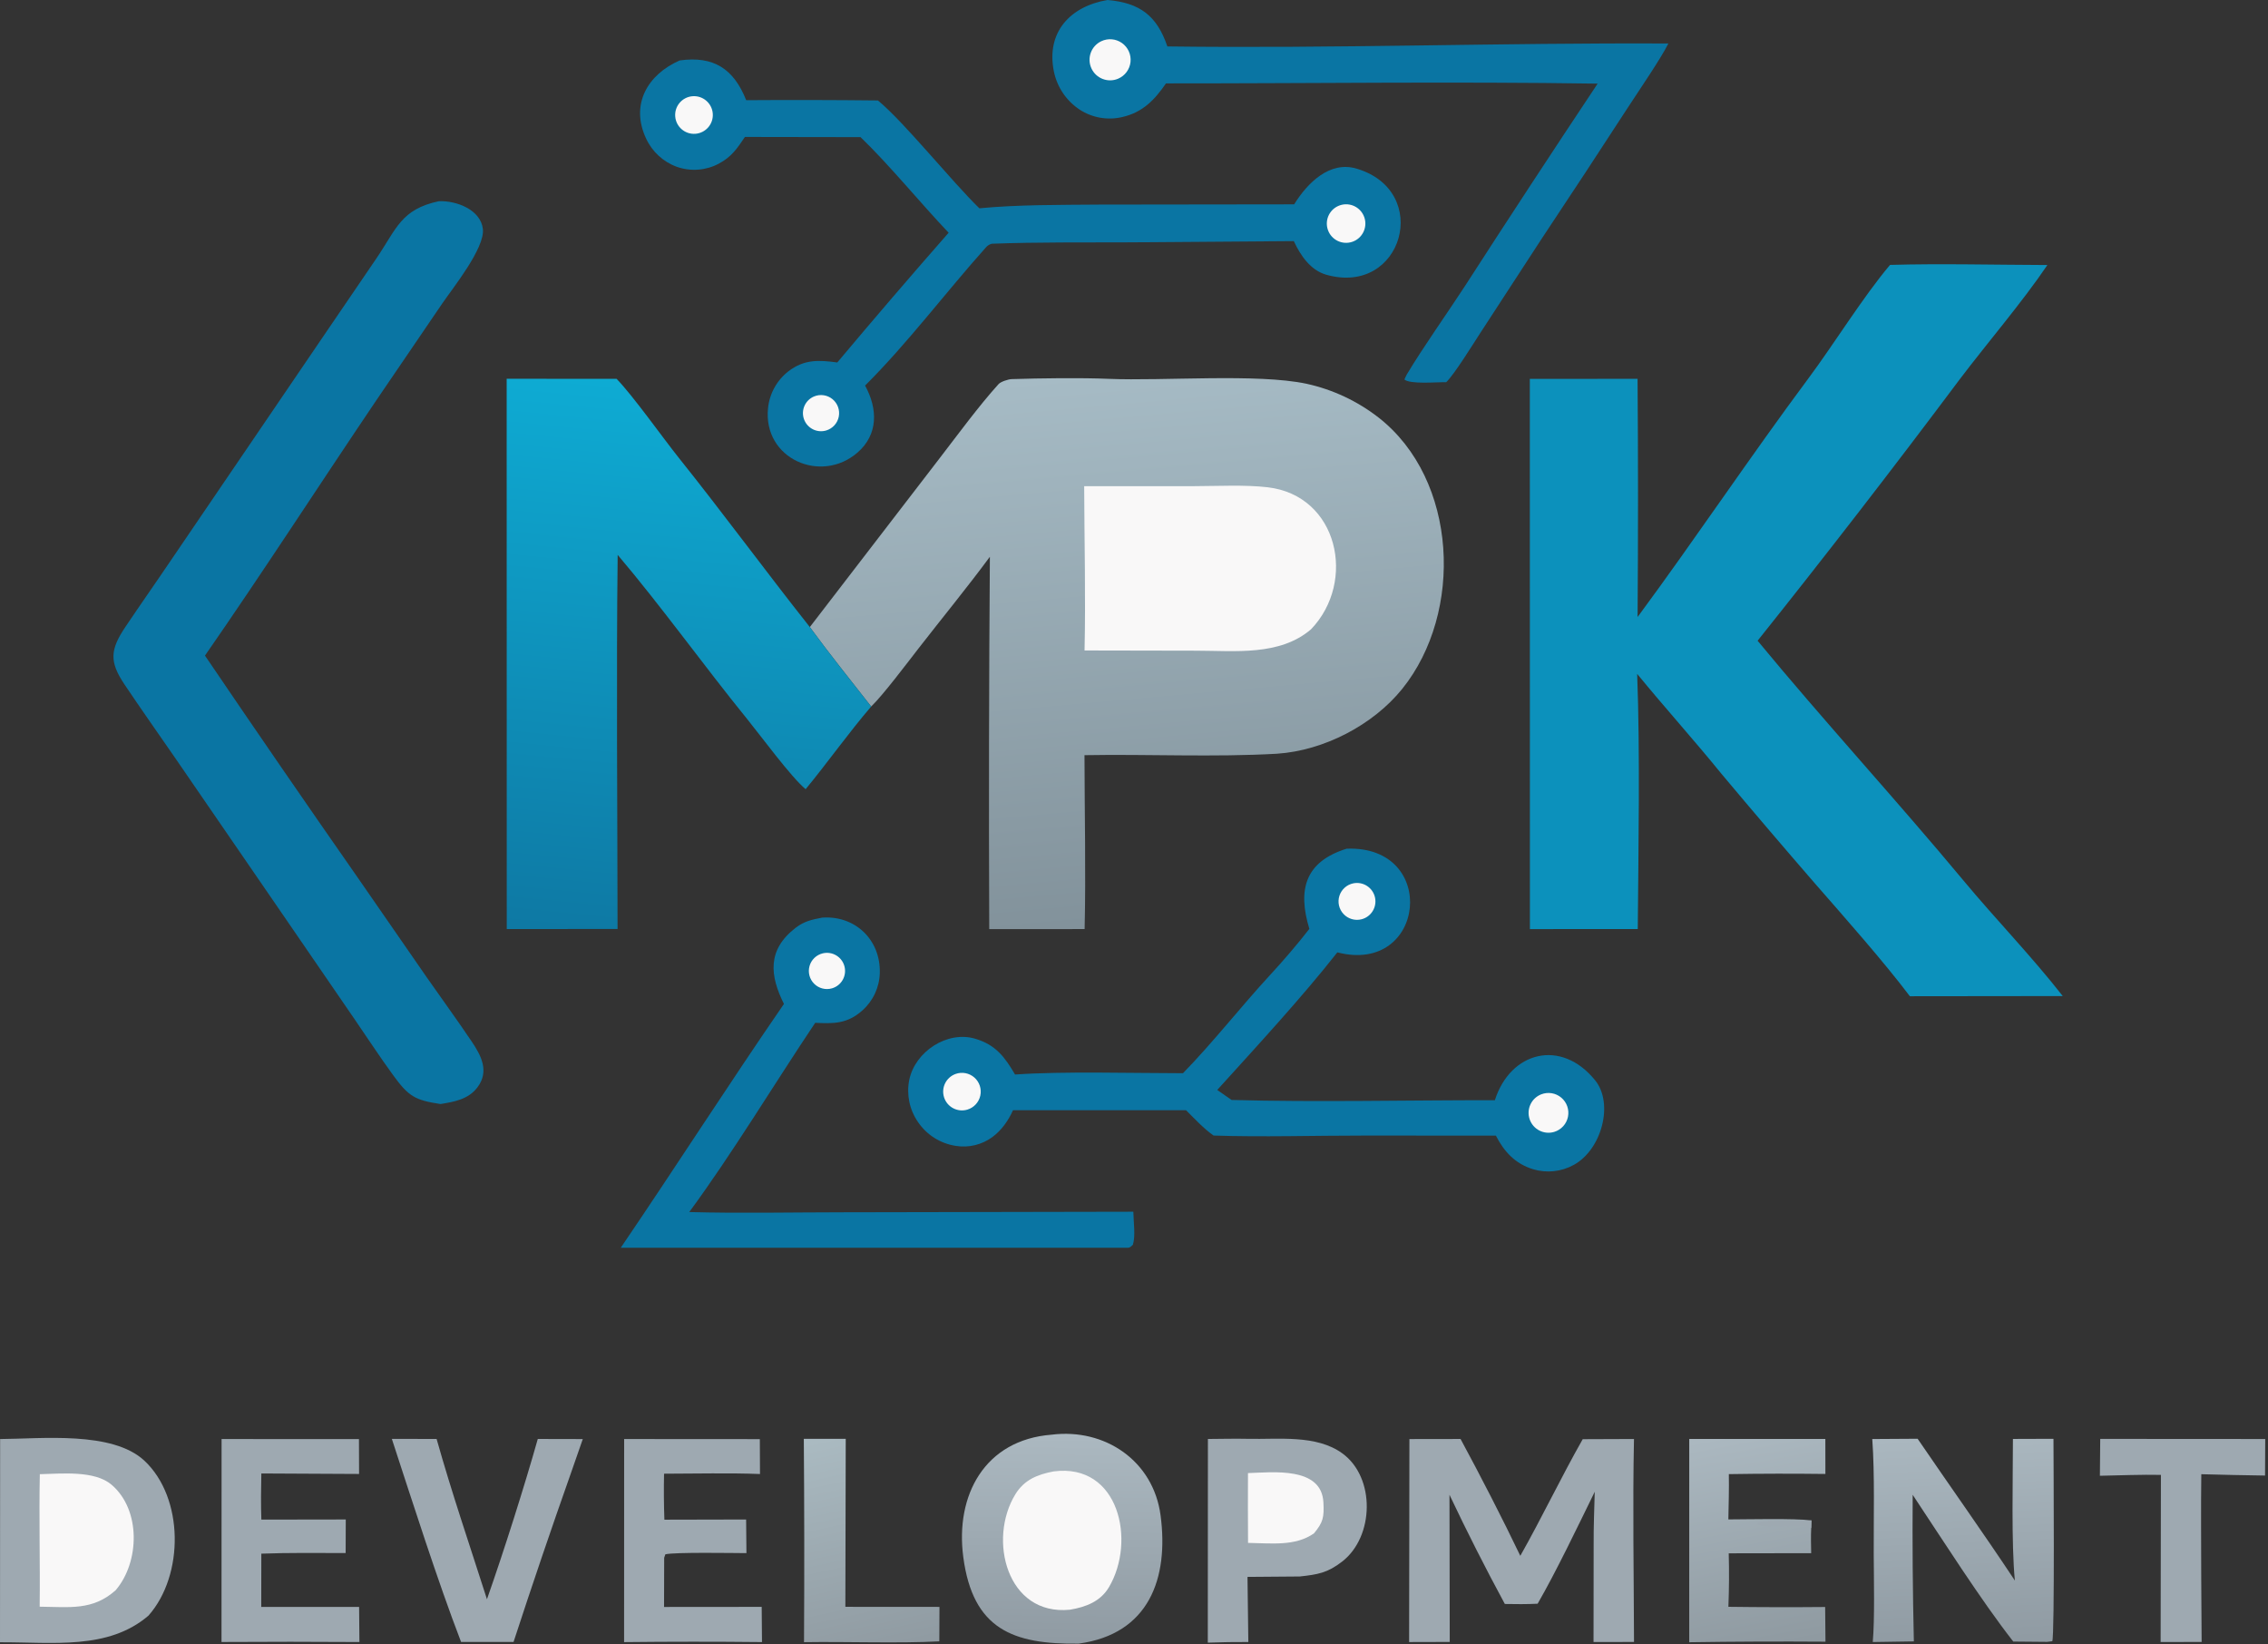
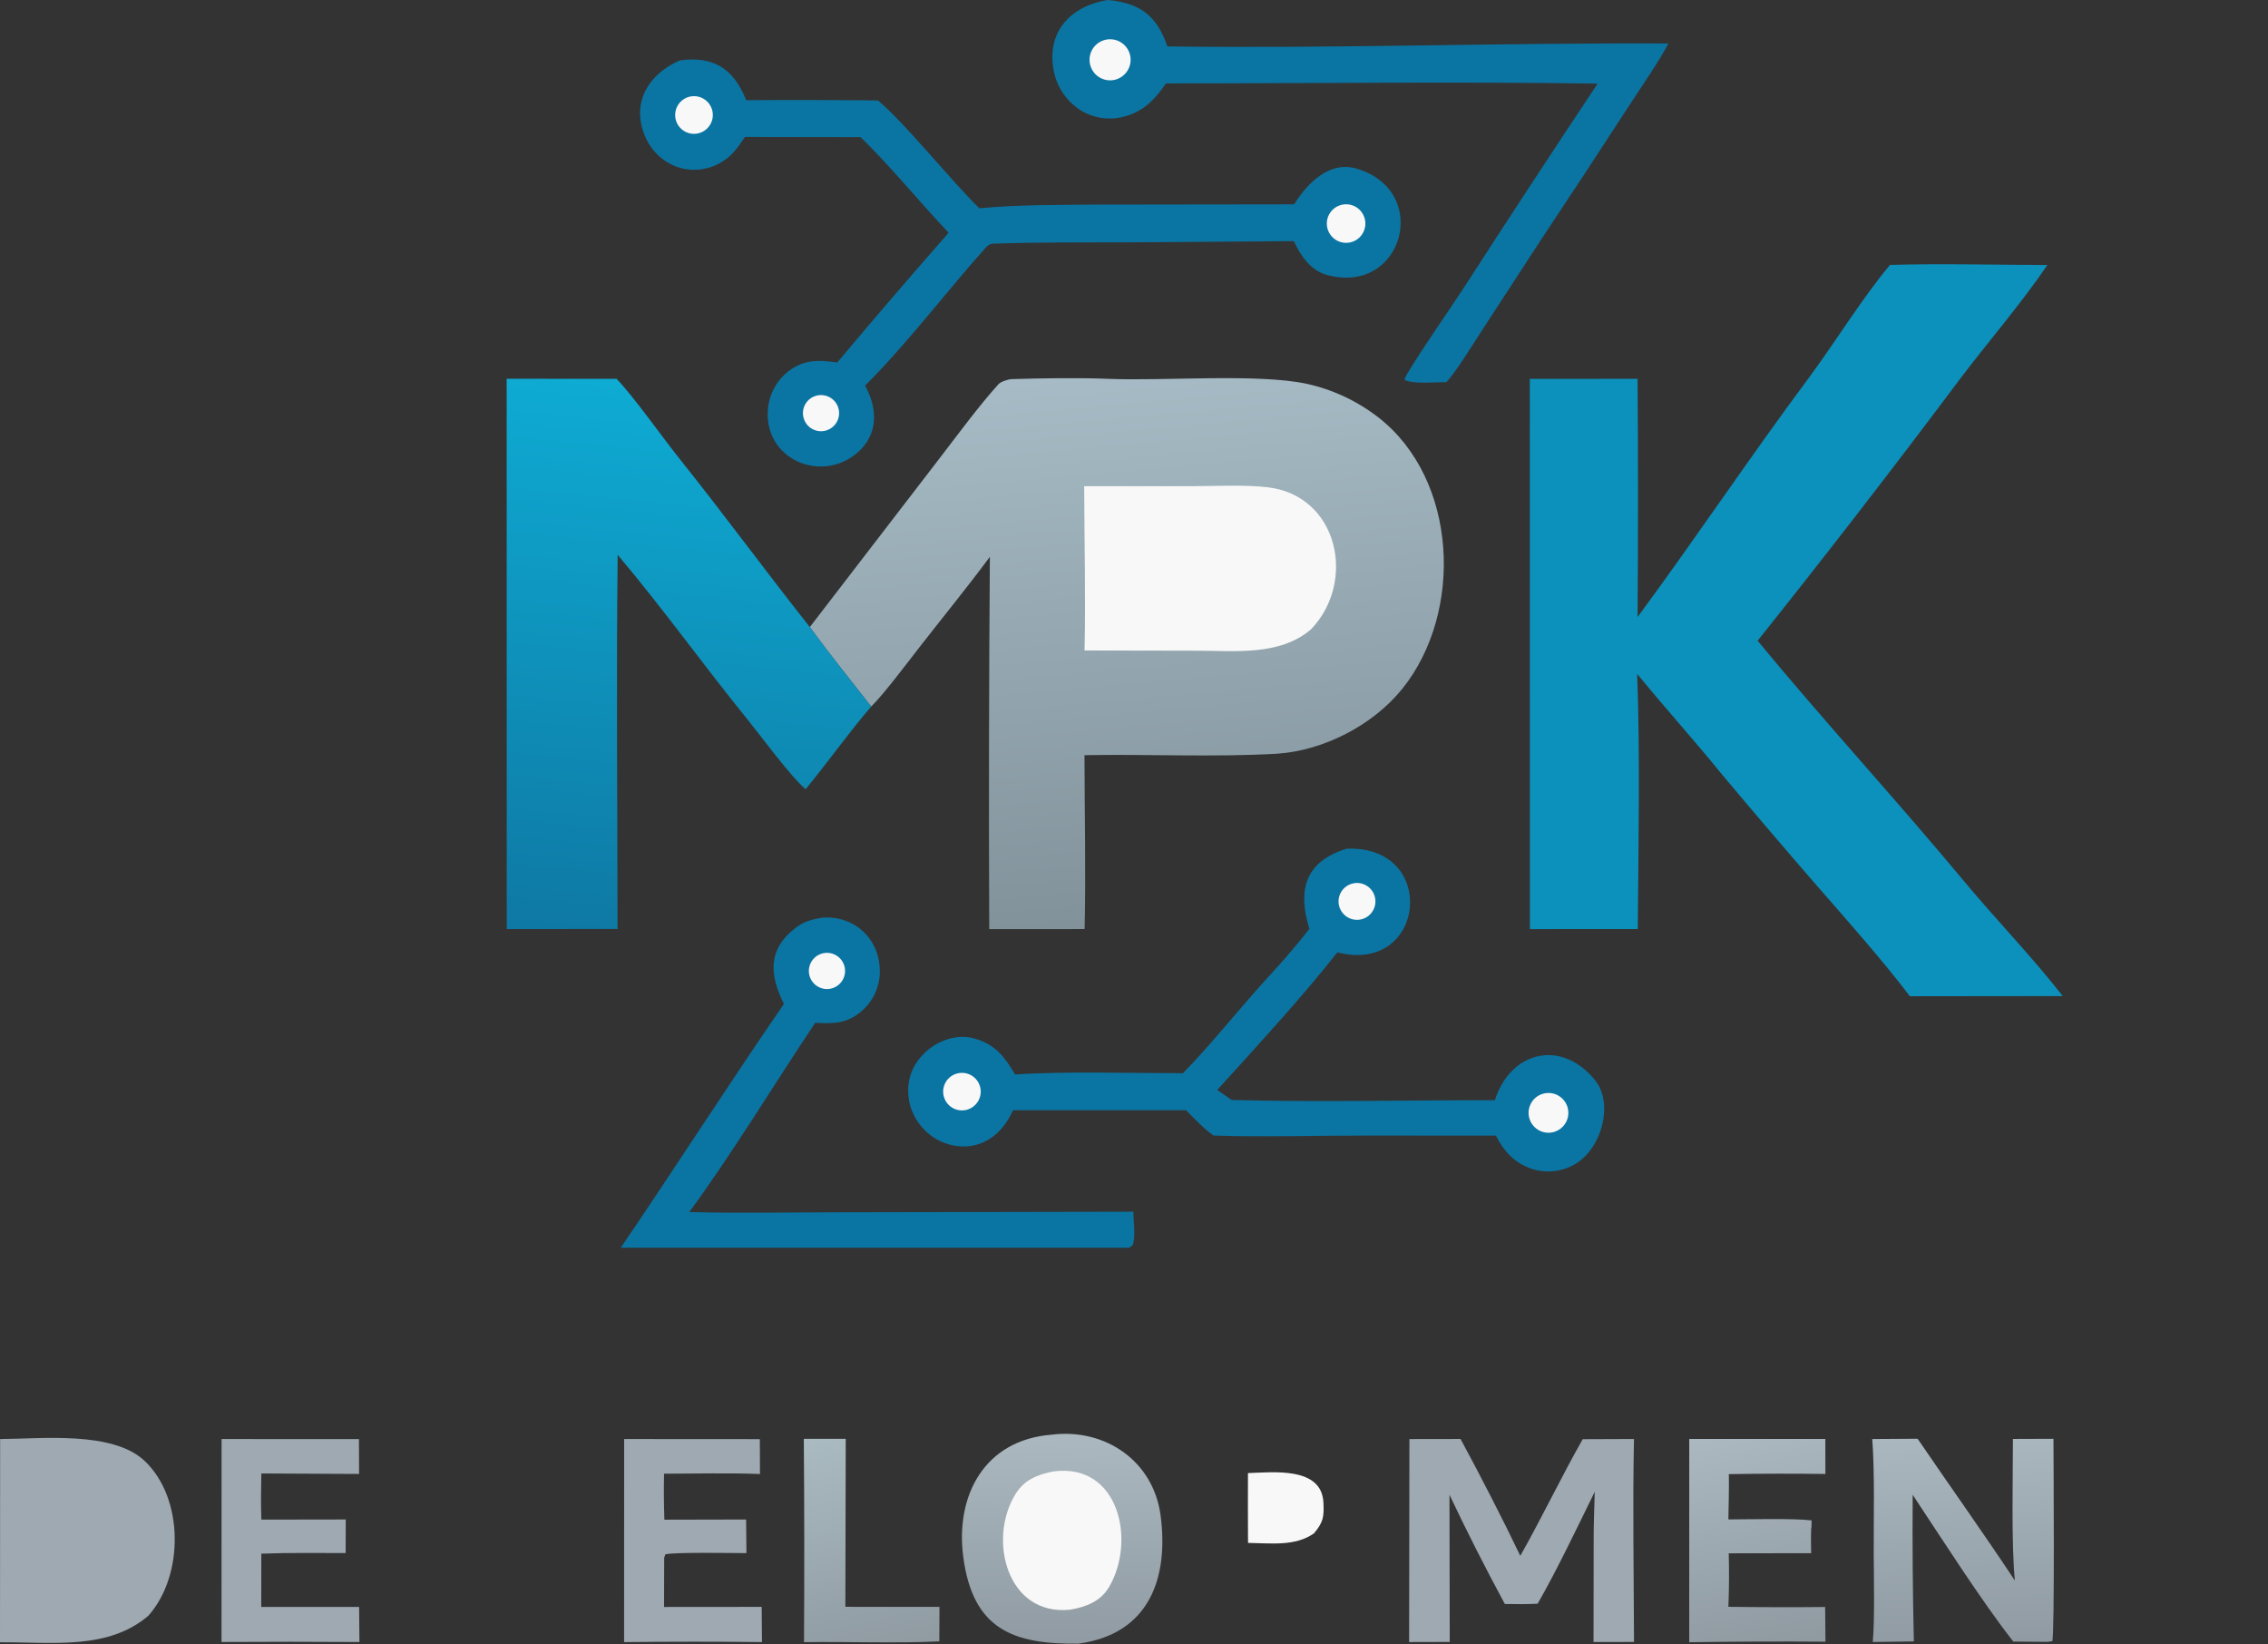
<svg xmlns="http://www.w3.org/2000/svg" width="676" height="490" viewBox="0 0 676 490" fill="none">
  <rect x="0" y="0" width="676" height="490" fill="#333333" stroke="none" />
  <path d="M241.379 186.889L280.082 136.548C285.572 129.429 291.646 121.096 297.639 114.467C298.295 113.741 300.564 113.016 301.531 112.987C310.215 112.72 322.013 112.55 330.538 112.91C346.614 113.589 374.76 111.253 389.418 114.372C397.234 116.083 404.568 119.522 410.883 124.436C434.575 142.937 436.279 182.559 417.946 205.306C409.234 216.116 394.547 223.701 380.651 224.633C361.807 225.713 342.137 224.723 323.242 225.065C323.266 241.845 323.679 260.221 323.282 276.897L294.85 276.91C294.703 239.917 294.767 202.924 295.043 165.931C288.323 175.045 280.755 184.255 273.772 193.253C270.525 197.437 263.071 207.322 259.662 210.564C253.573 202.789 247.189 194.841 241.379 186.889Z" fill="url(#paint0_linear_2281_984)" />
  <path d="M323.152 144.906L355.984 144.891C362.868 144.873 371.046 144.436 377.805 145.218C398.893 147.658 404.409 173.343 390.762 187.553C381.407 195.555 368.081 193.934 356.484 193.923L323.258 193.86C323.624 178.074 323.201 160.797 323.152 144.906Z" fill="#F9F8F8" />
  <path d="M563.348 78.951C578.172 78.515 595.233 78.938 610.242 78.985C602.796 90.01 592.375 102.141 584.152 112.997C564.469 139.299 544.373 165.289 523.87 190.958C543.57 214.83 565.345 238.519 585.218 262.411C594.728 273.844 605.686 285.157 614.819 296.858L569.258 296.91C561.309 286.394 549.789 273.416 541.039 263.389C531.627 252.538 522.306 241.607 513.08 230.598C505.024 220.664 496.211 210.902 487.974 200.841C488.866 224.375 488.342 253.216 488.152 276.885L456.007 276.902L455.98 112.923L488.093 112.903C488.272 136.566 488.273 160.231 488.098 183.895C505.247 160.683 521.779 135.915 539.057 112.716C546.535 102.674 555.469 88.235 563.348 78.951Z" fill="#0C91BC" />
  <path d="M151.016 112.888L183.772 112.899C188.611 117.853 197.674 130.639 202.333 136.46C215.563 152.991 228.223 170.274 241.38 186.889C247.19 194.841 253.574 202.789 259.663 210.564C253.089 218.203 246.667 227.267 240.125 235.21C235.7 231.497 226.725 219.254 222.654 214.242C209.805 198.425 197.224 180.838 184.103 165.367C183.672 202.229 184.037 239.969 184.071 276.871L151.044 276.893L151.016 112.888Z" fill="url(#paint1_linear_2281_984)" />
-   <path d="M130.795 59.969C136.204 59.755 143.268 62.582 143.924 68.224C144.587 73.922 135.039 85.724 131.771 90.518L112.102 119.399C95.15 144.504 78.322 170.587 61.094 195.39C76.073 217.471 91.198 239.452 106.468 261.332L127.337 291.474C131.754 297.789 136.244 303.953 140.593 310.406C143.392 314.561 145.906 319.242 142.335 324.022C139.645 327.623 135.487 328.363 131.286 329.034C123.672 327.887 121.792 326.776 117.149 320.398C113.063 314.785 109.274 308.976 105.345 303.257L80.841 267.558L52.354 226.106C47.264 218.723 42.084 211.414 37.088 203.957C32.509 197.122 32.848 193.574 37.41 186.785C42.023 179.92 46.804 173.146 51.42 166.291L95.181 101.976L112.124 77.111C118.278 68.054 119.506 62.397 130.795 59.969Z" fill="#0A75A3" />
  <path d="M202.575 18.014C212.654 16.602 218.679 20.465 222.407 29.859C235.496 29.771 248.585 29.798 261.674 29.94C269.599 36.49 283.347 53.715 291.906 62.079C303.534 60.969 316.012 61.077 327.762 60.973L385.736 60.899C389.702 54.503 396.33 47.899 404.289 50.242C426.955 56.913 418.085 88.311 395.344 81.889C390.616 80.553 387.628 76.162 385.639 71.861L337.014 72.222C323.448 72.287 309.156 72.124 295.649 72.639C295.058 72.761 294.389 73.146 293.989 73.593C282.045 86.911 270.487 102.345 257.845 114.912C261.66 121.859 261.791 129.498 255.596 134.873C244.686 144.337 227.366 136.701 228.92 121.66C229.355 117.299 231.566 113.31 235.032 110.63C239.776 107.018 244.136 107.302 249.559 108.028C260.48 95.018 271.545 82.128 282.751 69.362C274.247 60.416 265.133 49.19 256.493 40.869L222.034 40.813C219.66 44.323 218.05 46.739 214.217 48.792C210.374 50.827 205.855 51.163 201.752 49.72C197.673 48.244 194.359 45.19 192.555 41.246C187.841 31.155 192.978 22.24 202.575 18.014Z" fill="#0A75A3" />
  <path d="M399.382 61.188C402.387 60.174 405.644 61.787 406.659 64.791C407.675 67.795 406.063 71.054 403.06 72.071C400.054 73.088 396.792 71.475 395.776 68.469C394.761 65.462 396.375 62.202 399.382 61.188Z" fill="#F9F8F8" />
  <path d="M206.362 28.682C209.464 28.411 212.195 30.716 212.447 33.819C212.7 36.923 210.378 39.639 207.273 39.873C204.194 40.104 201.507 37.807 201.257 34.73C201.006 31.653 203.287 28.951 206.362 28.682Z" fill="#F9F8F8" />
  <path d="M242.642 118.154C244.481 117.388 246.593 117.698 248.133 118.96C249.674 120.223 250.393 122.232 250.003 124.186C249.613 126.139 248.177 127.718 246.269 128.292C243.521 129.119 240.607 127.648 239.64 124.946C238.674 122.244 239.993 119.258 242.642 118.154Z" fill="#F9F8F8" />
  <path d="M401.385 252.936C428.965 251.9 424.939 290.639 398.604 283.833C388.209 297.093 374.164 312.301 362.811 324.84L367.084 327.824C392.073 328.526 420.254 327.865 445.558 327.901C450.172 313.369 465.35 309.418 475.485 322.017C480.999 328.871 477.464 342.541 469.114 347.156C465.392 349.224 460.99 349.694 456.916 348.458C451.632 346.837 448.289 343.22 445.864 338.45L406.655 338.436C392.188 338.425 375.974 338.918 361.733 338.429C358.918 336.496 355.986 333.351 353.518 330.883L301.935 330.875C300.584 333.931 298.521 336.853 295.819 338.857C292.678 341.18 288.733 342.136 284.877 341.509C280.263 340.808 276.157 338.199 273.562 334.32C271.069 330.675 270.15 326.179 271.01 321.848C272.753 313.405 282.336 307.09 290.694 309.581C296.824 311.407 299.509 315.069 302.543 320.243C316.71 319.234 337.777 319.848 352.597 319.853C361.569 310.66 369.865 299.999 378.617 290.519C382.535 286.276 386.754 281.37 390.266 276.828C386.714 265.135 388.967 256.808 401.385 252.936Z" fill="#0A75A3" />
  <path d="M459.373 326.147C461.397 325.353 463.693 325.731 465.357 327.131C467.02 328.531 467.783 330.729 467.346 332.858C466.909 334.988 465.341 336.707 463.261 337.339C460.215 338.263 456.983 336.618 455.939 333.611C454.895 330.605 456.411 327.31 459.373 326.147Z" fill="#F9F8F8" />
  <path d="M284.828 320.07C286.746 319.381 288.887 319.788 290.417 321.133C291.948 322.478 292.627 324.549 292.19 326.539C291.754 328.529 290.27 330.125 288.317 330.706C285.411 331.57 282.346 329.964 281.401 327.084C280.456 324.204 281.975 321.095 284.828 320.07Z" fill="#F9F8F8" />
  <path d="M403.387 263.257C406.312 262.674 409.169 264.53 409.825 267.439C410.481 270.348 408.698 273.25 405.806 273.979C403.87 274.467 401.821 273.866 400.455 272.41C399.088 270.954 398.618 268.872 399.228 266.971C399.837 265.069 401.429 263.648 403.387 263.257Z" fill="#F9F8F8" />
  <path d="M330.111 0C339.76 0.827 344.851 4.715 347.947 13.84C397.473 14.494 447.551 12.718 497.269 12.965C495.06 17.433 488.257 27.358 485.314 31.884C476.757 45.073 468.122 58.212 459.412 71.3L441.158 99.324C439.008 102.628 433.548 111.478 431.07 113.901C428.077 113.861 420.323 114.583 418.585 113.095L419.276 111.661C424.164 103.481 431.257 93.535 436.601 85.317C449.649 65.089 462.846 44.957 476.193 24.924C433.992 24.274 389.904 24.871 347.528 24.853C344.161 29.764 340.604 33.477 334.53 34.88C330.176 35.912 325.589 35.122 321.832 32.691C317.844 30.064 315.067 25.956 314.115 21.276C311.75 9.593 319.022 1.851 330.111 0Z" fill="#0A75A3" />
  <path d="M328.216 12.3C330.218 11.337 332.585 11.533 334.401 12.813C336.217 14.093 337.198 16.256 336.963 18.466C336.728 20.675 335.315 22.584 333.271 23.455C330.209 24.757 326.667 23.378 325.294 20.347C323.92 17.316 325.218 13.743 328.216 12.3Z" fill="#F9F8F8" />
  <path d="M245.061 273.483C254.903 272.783 262.491 280.106 262.233 289.955C262.126 294.25 260.239 298.307 257.025 301.157C252.525 305.16 248.464 305.099 242.982 304.829C230.885 322.864 218.162 343.973 205.44 361.228C220.161 361.644 236.411 361.309 251.305 361.3L337.802 361.134C337.846 364.162 338.497 368.325 337.672 370.972C336.383 372.221 336.575 371.797 334.156 371.873L185.02 371.876C201.376 347.827 217.231 323.06 233.664 299.206C229.48 290.804 228.562 283.117 237.165 276.504C239.706 274.551 241.942 274.08 245.061 273.483Z" fill="#0A75A3" />
  <path d="M245.238 284.123C248.088 283.447 250.957 285.169 251.701 288.002C252.446 290.835 250.793 293.745 247.979 294.557C246.097 295.101 244.068 294.581 242.679 293.2C241.289 291.82 240.757 289.794 241.289 287.909C241.82 286.024 243.332 284.574 245.238 284.123Z" fill="#F9F8F8" />
  <path d="M313.427 427.584C329.318 425.584 343.759 435.351 345.92 451.615C348.406 470.32 342.533 486.997 321.508 489.851C301.97 490.117 289.957 485.611 287.111 464.014C284.689 445.632 293.5 429.132 313.427 427.584Z" fill="url(#paint2_linear_2281_984)" />
  <path d="M314.05 438.526C333.599 435.982 338.622 459.309 330.556 472.996C328.016 477.306 323.657 478.941 318.907 479.747C300.079 481.622 294.391 458.787 302.639 445.34C305.297 441.007 309.233 439.441 314.05 438.526Z" fill="#F9F8F8" />
  <path d="M0.036 428.881C12.443 428.815 33.507 426.415 43.055 435.352C54.823 446.368 54.949 469.421 44.256 481.506C32.242 491.806 15.794 489.382 0 489.447L0.036 428.881Z" fill="#9EA9B1" />
-   <path d="M11.87 439.354C18.316 439.217 28.159 438.163 33.24 442.486C42.047 449.976 41.66 465.537 34.477 473.937C27.599 480.083 20.701 478.919 11.826 478.845C11.982 465.668 11.598 452.477 11.87 439.354Z" fill="#F9F8F8" />
  <path d="M420.088 428.884L435.332 428.86C441.202 439.723 447.83 452.576 453.142 463.688C459.519 452.423 465.228 440.406 471.744 428.923L487.025 428.865C486.606 448.655 486.982 469.493 487.033 489.359L474.968 489.367L475.004 460.102C474.973 455.015 475.194 449.693 475.329 444.591C470.409 454.639 463.791 468.483 458.307 477.96C454.894 478.125 451.949 478.096 448.531 478.037C442.741 467.337 437.239 456.484 432.032 445.489L432.11 489.35L420 489.382L420.088 428.884Z" fill="#9EA9B1" />
  <path d="M558.051 428.878L571.563 428.793C581.196 442.91 591.109 456.817 600.553 471.058C599.471 460.067 599.972 440.572 599.973 428.85L612.058 428.81C612.07 435.346 612.442 487.668 611.702 489.144L610.157 489.33L600.079 489.24C590.54 477.065 578.749 458.515 570.096 445.498C569.984 460.063 570.101 474.629 570.446 489.19L558.196 489.379C558.802 482.737 558.517 470.25 558.484 463.358C558.431 452.606 558.813 439.454 558.051 428.878Z" fill="url(#paint3_linear_2281_984)" />
-   <path d="M360.029 428.859C363.983 428.841 368.073 428.728 372.021 428.817C381.085 429.02 392.334 427.511 400.099 433.151C410.022 440.359 409.599 457.977 400.067 465.377C395.629 468.821 392.716 469.257 387.405 469.842L371.828 469.966L372.077 489.369C368.049 489.349 364.021 489.413 359.996 489.56L360.029 428.859Z" fill="#9EA9B1" />
  <path d="M371.971 439.026C379.378 438.798 393.94 437.016 394.459 447.8C394.67 452.17 394.414 453.645 391.649 456.981C386.065 460.926 378.845 459.924 371.991 459.831C371.943 452.896 371.937 445.961 371.971 439.026Z" fill="#F9F8F8" />
  <path d="M66.047 428.877L106.99 428.898L107.026 439.287L77.895 439.139C77.791 443.896 77.746 448.114 77.898 452.892L103.061 452.852L103.025 462.858C94.723 462.846 86.164 462.73 77.891 463.04L77.866 478.906L107.033 478.908L107.131 489.375C93.428 489.283 79.726 489.28 66.023 489.367L66.047 428.877Z" fill="#9EA9B1" />
  <path d="M186.033 428.876L226.476 428.902L226.522 439.305C217.496 438.945 207.057 439.202 197.928 439.212C197.831 443.78 197.865 448.349 198.029 452.915L222.389 452.86L222.483 462.88C218.716 462.868 201.132 462.556 198.316 463.236L197.967 464.252L197.927 478.925L227.03 478.9L227.119 489.39C213.418 489.246 199.716 489.251 186.016 489.402L186.033 428.876Z" fill="#9EA9B1" />
  <path d="M503.498 428.849L544.064 428.852L544.077 439.285C534.484 439.165 524.891 439.182 515.299 439.336C515.38 443.79 515.239 448.37 515.157 452.833C520.84 452.829 534.821 452.468 539.913 453.13L539.852 455.425C539.722 457.932 539.799 460.389 539.84 462.898L515.264 462.938C515.41 468.251 515.376 473.568 515.164 478.879C524.778 479.007 534.392 479.025 544.006 478.934L544.103 489.276C530.564 489.181 517.025 489.235 503.488 489.44L503.498 428.849Z" fill="url(#paint4_linear_2281_984)" />
  <path d="M539.911 453.13L539.85 455.425C538.779 453.882 527.481 455.969 523.602 454.35L523.998 453.788C527.547 452.927 534.869 453.579 539.336 453.187L539.911 453.13Z" fill="#9EA9B1" />
-   <path d="M116.793 428.83L130.135 428.856C134.622 444.826 140.086 460.783 145.143 476.622C150.126 462.46 156.257 443.164 160.293 428.856L173.708 428.886L170.28 438.721C164.338 455.53 158.6 472.41 153.068 489.358L137.43 489.356C130.389 471.045 122.941 447.61 116.793 428.83Z" fill="#9EA9B1" />
-   <path d="M625.995 428.836L675.176 428.868L675.12 439.761C668.786 439.673 662.452 439.539 656.12 439.361C655.983 449.544 656.093 459.928 656.099 470.127L656.217 489.352L643.998 489.372L644.084 439.563C638.382 439.438 631.66 439.713 625.895 439.826L625.995 428.836Z" fill="#9EA9B1" />
  <path d="M239.586 428.82L252.081 428.814L251.97 478.886L280.018 478.906L279.973 489.175C267.863 489.82 252.295 489.215 239.645 489.419C239.759 469.22 239.739 449.019 239.586 428.82Z" fill="url(#paint5_linear_2281_984)" />
  <defs>
    <linearGradient id="paint0_linear_2281_984" x1="344.605" y1="273.813" x2="330.038" y2="110.917" gradientUnits="userSpaceOnUse">
      <stop stop-color="#82929B" />
      <stop offset="1" stop-color="#A6BBC5" />
    </linearGradient>
    <linearGradient id="paint1_linear_2281_984" x1="193.117" y1="279.461" x2="209.317" y2="116.49" gradientUnits="userSpaceOnUse">
      <stop stop-color="#0E79A4" />
      <stop offset="1" stop-color="#0EABD3" />
    </linearGradient>
    <linearGradient id="paint2_linear_2281_984" x1="315.921" y1="488.9" x2="316.663" y2="428.317" gradientUnits="userSpaceOnUse">
      <stop stop-color="#909BA3" />
      <stop offset="1" stop-color="#ABB8C0" />
    </linearGradient>
    <linearGradient id="paint3_linear_2281_984" x1="586.287" y1="488.916" x2="583.69" y2="428.32" gradientUnits="userSpaceOnUse">
      <stop stop-color="#909BA3" />
      <stop offset="1" stop-color="#AAB7BF" />
    </linearGradient>
    <linearGradient id="paint4_linear_2281_984" x1="529.108" y1="490.361" x2="517.434" y2="427.268" gradientUnits="userSpaceOnUse">
      <stop stop-color="#8F9AA1" />
      <stop offset="1" stop-color="#ABB8C0" />
    </linearGradient>
    <linearGradient id="paint5_linear_2281_984" x1="261.419" y1="491.465" x2="247.8" y2="428.415" gradientUnits="userSpaceOnUse">
      <stop stop-color="#909BA2" />
      <stop offset="1" stop-color="#AABAC1" />
    </linearGradient>
  </defs>
</svg>